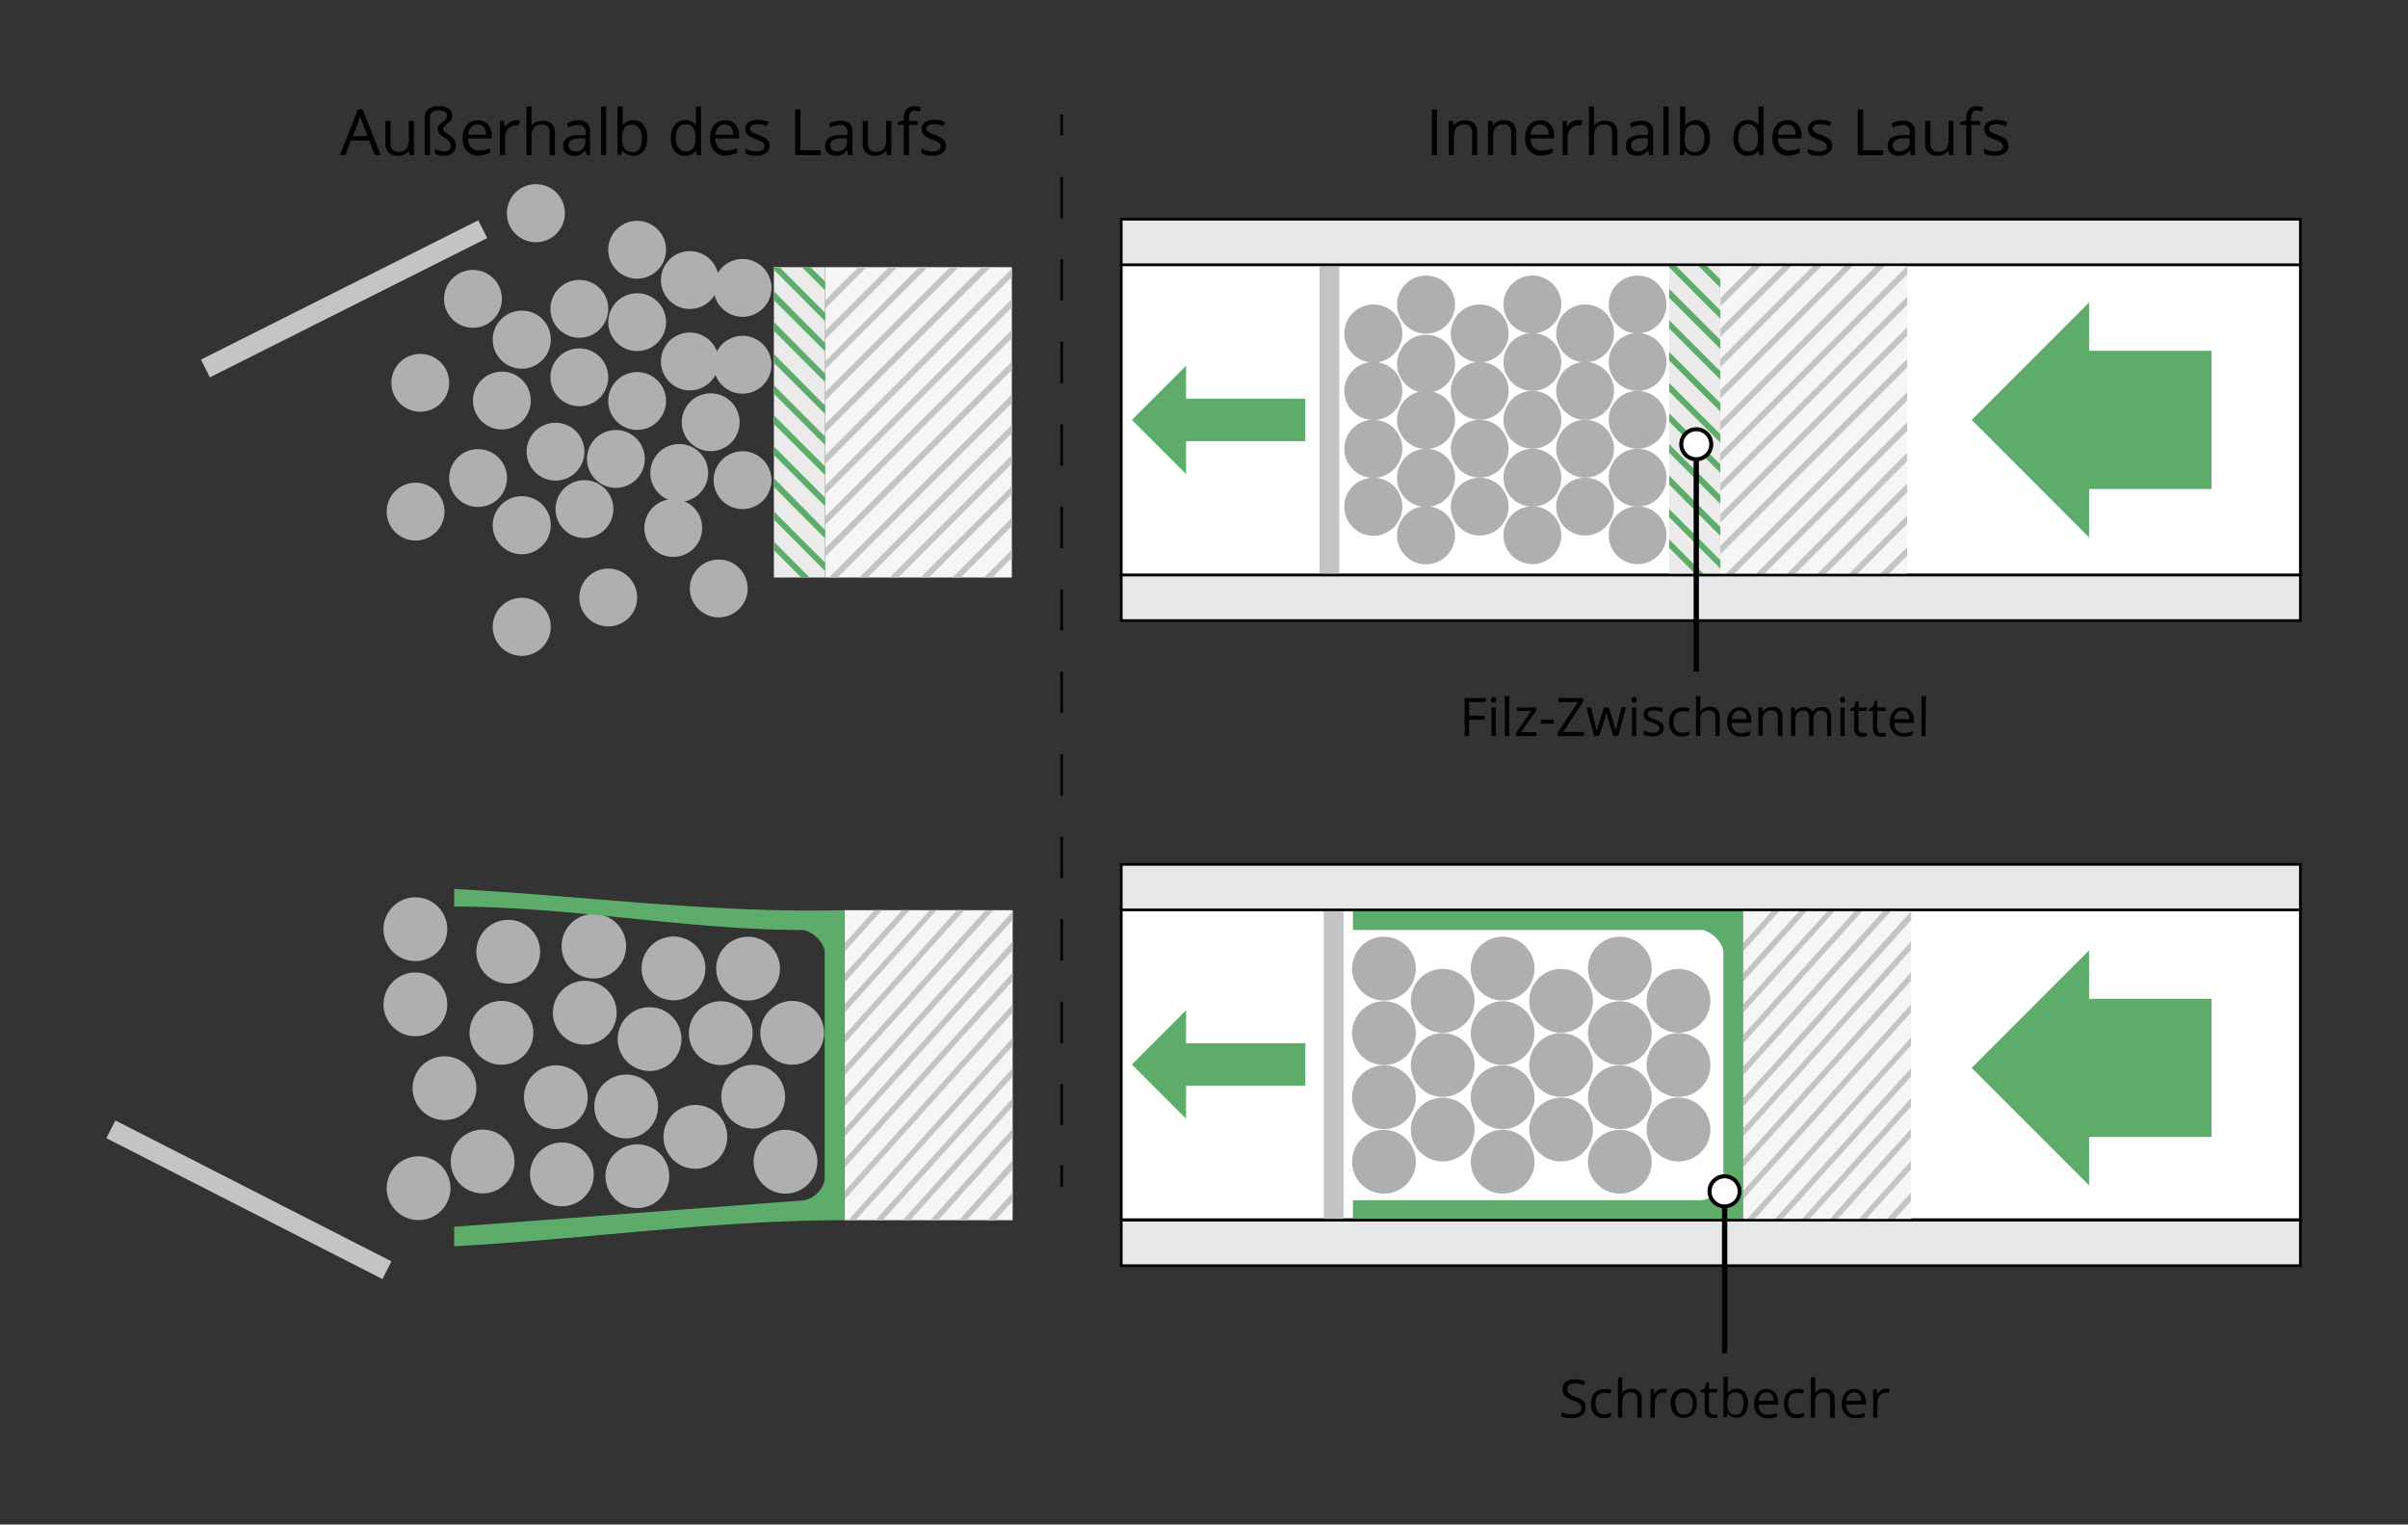
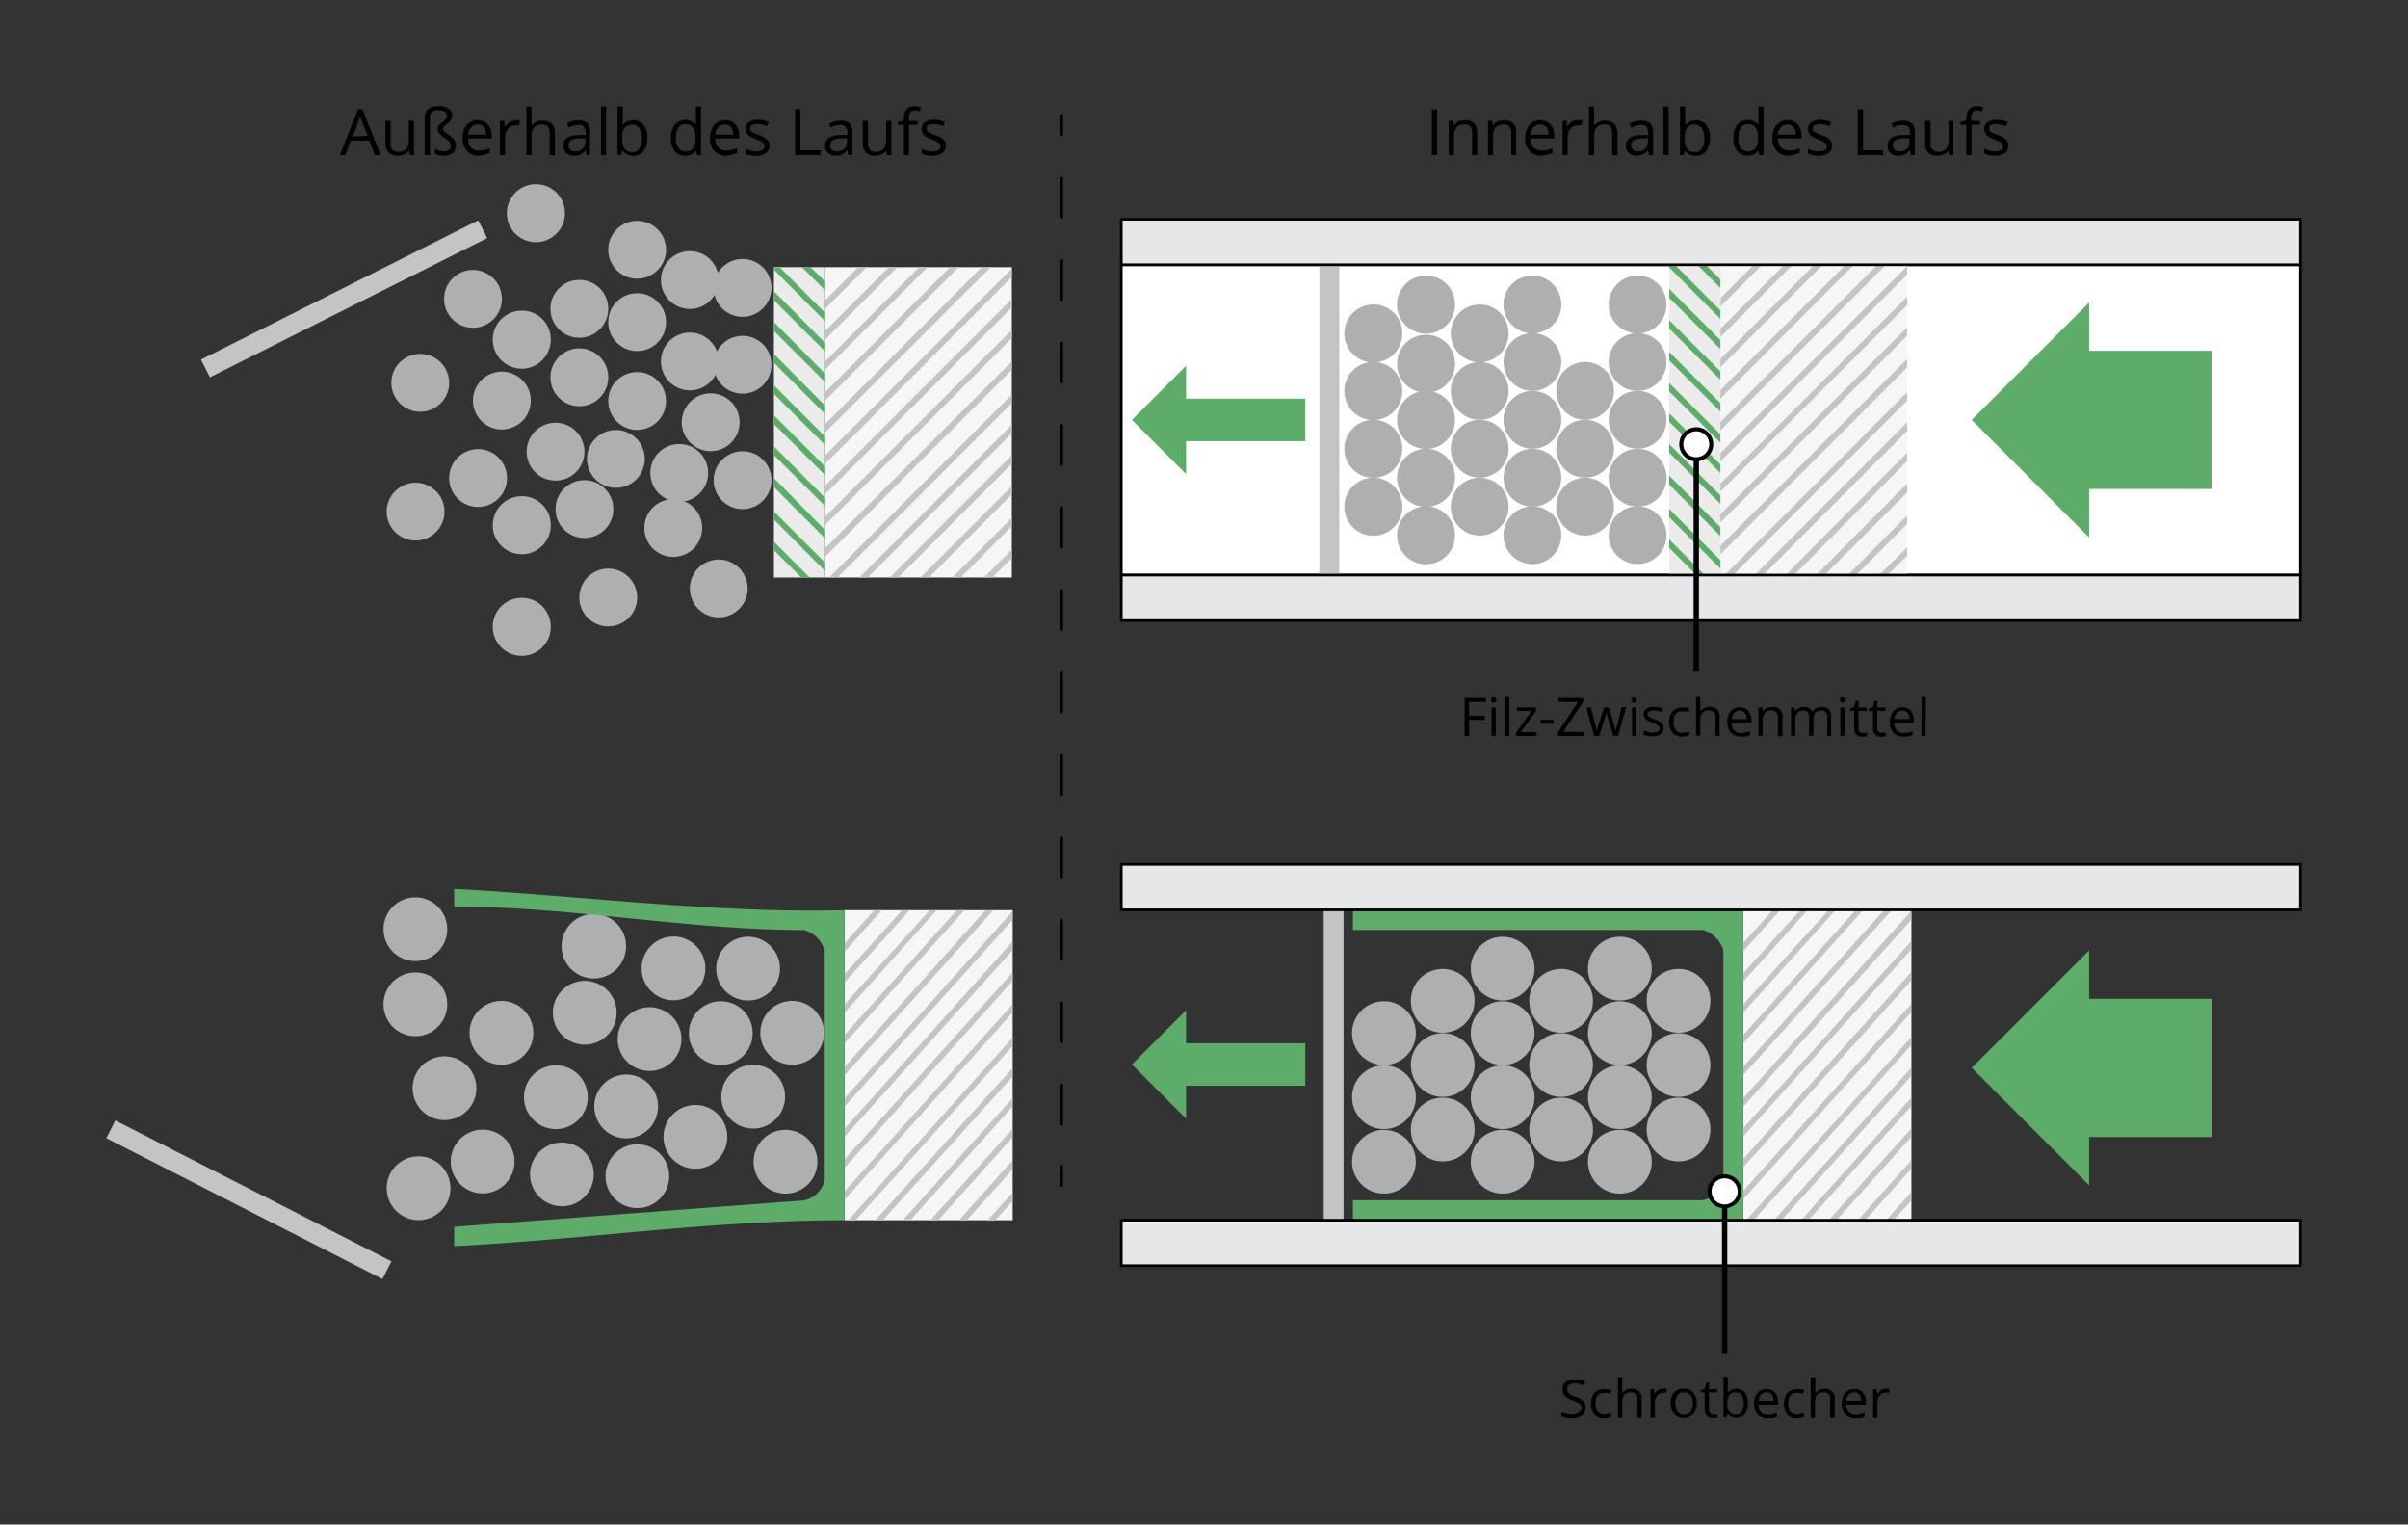
<svg xmlns="http://www.w3.org/2000/svg" id="_ŽÓť_1" data-name="—ŽÓť_1" viewBox="-10 -10 226.61 143.45">
  <rect x="-10" y="-10" width="226.61" height="143.45" fill="#333333" stroke="none" />
  <defs>
    <style>.cls-1,.cls-16{fill:#fff;}.cls-1,.cls-12,.cls-13,.cls-15,.cls-8{stroke:#000;}.cls-1,.cls-11,.cls-12,.cls-13,.cls-15,.cls-8,.cls-9{stroke-miterlimit:10;}.cls-1,.cls-12,.cls-13,.cls-8{stroke-width:0.25px;}.cls-2{fill:#f6f6f6;}.cls-3{fill:#ebebeb;}.cls-4{fill:#aeafb0;}.cls-4,.cls-6,.cls-7{fill-rule:evenodd;}.cls-5,.cls-7{fill:#c3c4c4;}.cls-10,.cls-6{fill:#5dac6a;}.cls-8{fill:#e6e7e8;}.cls-11,.cls-12,.cls-13,.cls-14,.cls-15,.cls-9{fill:none;}.cls-11,.cls-9{stroke:#5dac6a;}.cls-9{stroke-width:13px;}.cls-11{stroke-width:4px;}.cls-13{stroke-dasharray:3.88 3.88;}.cls-15{stroke-width:0.5px;}</style>
  </defs>
-   <rect class="cls-1" x="95.52" y="75.56" width="110.96" height="29.2" />
  <rect class="cls-1" x="95.52" y="14.91" width="110.96" height="29.2" />
  <rect class="cls-2" x="151.9" y="14.91" width="17.57" height="29.2" />
  <rect class="cls-3" x="147.08" y="14.91" width="4.82" height="29.2" />
  <path class="cls-4" d="M166,34a2.72,2.72,0,1,1-2.72-2.72A2.72,2.72,0,0,1,166,34Z" transform="translate(-19.17 -4.5)" />
  <path class="cls-4" d="M166,28.56a2.72,2.72,0,1,1-5.44,0,2.72,2.72,0,0,1,5.44,0Z" transform="translate(-19.17 -4.5)" />
  <path class="cls-4" d="M166,23.15a2.72,2.72,0,1,1-2.72-2.72A2.72,2.72,0,0,1,166,23.15Z" transform="translate(-19.17 -4.5)" />
  <path class="cls-4" d="M166,44.86a2.72,2.72,0,1,1-2.72-2.72A2.72,2.72,0,0,1,166,44.86Z" transform="translate(-19.17 -4.5)" />
  <path class="cls-4" d="M166,39.45a2.72,2.72,0,1,1-2.72-2.72A2.7,2.7,0,0,1,166,39.45Z" transform="translate(-19.17 -4.5)" />
  <path class="cls-4" d="M161.06,36.73A2.72,2.72,0,1,1,158.34,34a2.72,2.72,0,0,1,2.72,2.72Z" transform="translate(-19.17 -4.5)" />
  <path class="cls-4" d="M161.06,31.29a2.72,2.72,0,1,1-2.72-2.73,2.72,2.72,0,0,1,2.72,2.73Z" transform="translate(-19.17 -4.5)" />
-   <path class="cls-4" d="M161.06,25.87a2.72,2.72,0,1,1-2.72-2.72,2.71,2.71,0,0,1,2.72,2.72Z" transform="translate(-19.17 -4.5)" />
  <path class="cls-4" d="M161.06,42.14a2.72,2.72,0,1,1-2.72-2.69,2.72,2.72,0,0,1,2.72,2.69Z" transform="translate(-19.17 -4.5)" />
  <path class="cls-4" d="M156.1,34a2.72,2.72,0,1,1-2.72-2.72A2.72,2.72,0,0,1,156.1,34Z" transform="translate(-19.17 -4.5)" />
  <path class="cls-4" d="M156.1,28.56a2.72,2.72,0,1,1-5.44,0,2.72,2.72,0,0,1,5.44,0Z" transform="translate(-19.17 -4.5)" />
  <path class="cls-4" d="M156.1,23.15a2.72,2.72,0,1,1-2.72-2.72,2.72,2.72,0,0,1,2.72,2.72Z" transform="translate(-19.17 -4.5)" />
  <path class="cls-4" d="M156.1,44.86a2.72,2.72,0,1,1-2.72-2.72,2.72,2.72,0,0,1,2.72,2.72Z" transform="translate(-19.17 -4.5)" />
  <path class="cls-4" d="M156.1,39.45a2.72,2.72,0,1,1-2.72-2.72,2.7,2.7,0,0,1,2.72,2.72Z" transform="translate(-19.17 -4.5)" />
  <path class="cls-4" d="M151.14,36.73A2.72,2.72,0,1,1,148.42,34a2.72,2.72,0,0,1,2.72,2.72Z" transform="translate(-19.17 -4.5)" />
  <path class="cls-4" d="M151.14,31.29a2.72,2.72,0,1,1-2.72-2.73,2.72,2.72,0,0,1,2.72,2.73Z" transform="translate(-19.17 -4.5)" />
  <path class="cls-4" d="M151.14,25.87a2.72,2.72,0,1,1-2.72-2.72,2.71,2.71,0,0,1,2.72,2.72Z" transform="translate(-19.17 -4.5)" />
  <path class="cls-4" d="M151.14,42.14a2.72,2.72,0,1,1-2.72-2.69,2.72,2.72,0,0,1,2.72,2.69Z" transform="translate(-19.17 -4.5)" />
  <path class="cls-4" d="M146.1,34a2.73,2.73,0,1,1-2.73-2.72A2.72,2.72,0,0,1,146.1,34Z" transform="translate(-19.17 -4.5)" />
  <path class="cls-4" d="M146.1,28.56a2.73,2.73,0,1,1-5.45,0,2.73,2.73,0,0,1,5.45,0Z" transform="translate(-19.17 -4.5)" />
  <path class="cls-4" d="M146.1,23.15a2.73,2.73,0,1,1-2.73-2.72,2.72,2.72,0,0,1,2.73,2.72Z" transform="translate(-19.17 -4.5)" />
  <path class="cls-4" d="M146.1,44.86a2.73,2.73,0,1,1-2.73-2.72,2.72,2.72,0,0,1,2.73,2.72Z" transform="translate(-19.17 -4.5)" />
  <path class="cls-4" d="M146.1,39.45a2.73,2.73,0,1,1-2.73-2.72,2.7,2.7,0,0,1,2.73,2.72Z" transform="translate(-19.17 -4.5)" />
  <path class="cls-4" d="M141.14,36.73A2.73,2.73,0,1,1,138.41,34a2.72,2.72,0,0,1,2.73,2.72Z" transform="translate(-19.17 -4.5)" />
  <path class="cls-4" d="M141.14,31.29a2.73,2.73,0,1,1-2.73-2.73,2.72,2.72,0,0,1,2.73,2.73Z" transform="translate(-19.17 -4.5)" />
  <path class="cls-4" d="M141.14,25.87a2.73,2.73,0,1,1-2.73-2.72,2.71,2.71,0,0,1,2.73,2.72Z" transform="translate(-19.17 -4.5)" />
  <path class="cls-4" d="M141.14,42.14a2.73,2.73,0,1,1-2.73-2.69,2.72,2.72,0,0,1,2.73,2.69Z" transform="translate(-19.17 -4.5)" />
  <rect class="cls-5" x="114.17" y="14.91" width="1.87" height="29.2" />
  <path class="cls-6" d="M166.25,43.16,171.07,48v-.79l-4.82-4.82Zm2.64-23.75,2.18,2.18V20.8l-1.39-1.39Zm-2.64,9,4.82,4.81v-.79l-4.82-4.82Zm0-3,4.82,4.82v-.79l-4.82-4.82Zm0-2.89,4.82,4.82V26.5l-4.82-4.82Zm0-3.06v.2l4.82,4.84v-.79l-4.23-4.25Zm0,20.63,4.82,4.85V44.1l-4.82-4.85Zm0-3,4.82,4.82v-.8l-4.82-4.82Zm0-2.92L171.07,39v-.8l-4.82-4.81Zm0-2.84,4.82,4.82v-.79l-4.82-4.82Zm0,14.72,2.58,2.58h.79l-3.37-3.38Z" transform="translate(-19.17 -4.5)" />
  <path class="cls-7" d="M188.64,29.07,171.07,46.65v-.79l17.57-17.58ZM175,19.41l-3.91,3.91v-.79l3.12-3.12Zm13.66,21.4-7.79,7.8h-.8L188.64,40Zm0,5.95-1.84,1.85H186L188.64,46Zm0-11.73L175.09,48.61h-.79l14.34-14.38Zm-2-15.62L171.07,35v-.79l14.74-14.77Zm2,3.77L171.07,40.75V40l17.57-17.58Zm0,9L172.26,48.61h-.79L188.64,31.4ZM177.87,19.41l-6.8,6.8v-.79l6-6Zm10.77,18.48L178,48.61h-.8L188.64,37.1Zm-5-18.48L171.07,32v-.8l11.76-11.76Zm5,.93L171.07,37.92v-.79l17.57-17.58Zm-7.93-.93-9.64,9.64v-.77l8.84-8.87Zm7.93,24.38-4.79,4.82h-.79L188.64,43Zm0-17.69L171.07,43.67v-.79L188.64,25.3Z" transform="translate(-19.17 -4.5)" />
  <rect class="cls-2" x="154.06" y="75.64" width="15.82" height="29.17" />
  <path class="cls-4" d="M170.13,94.71a3,3,0,1,1-3-3,3,3,0,0,1,3,3Z" transform="translate(-19.17 -4.5)" />
  <path class="cls-4" d="M170.13,88.67a3,3,0,1,1-3-3,3,3,0,0,1,3,3Z" transform="translate(-19.17 -4.5)" />
  <path class="cls-4" d="M170.13,100.78a3,3,0,1,1-3-3,3,3,0,0,1,3,3Z" transform="translate(-19.17 -4.5)" />
  <path class="cls-4" d="M164.61,97.74a3,3,0,1,1-3-3,3,3,0,0,1,3,3Z" transform="translate(-19.17 -4.5)" />
  <path class="cls-4" d="M164.61,91.71a3,3,0,1,1-3-3,3,3,0,0,1,3,3Z" transform="translate(-19.17 -4.5)" />
  <path class="cls-4" d="M164.61,85.64a3,3,0,1,1-3-3,3,3,0,0,1,3,3Z" transform="translate(-19.17 -4.5)" />
  <path class="cls-4" d="M164.61,103.81a3,3,0,1,1-3-3,3,3,0,0,1,3,3Z" transform="translate(-19.17 -4.5)" />
  <path class="cls-4" d="M159.08,94.71a3,3,0,1,1-3-3,3,3,0,0,1,3,3Z" transform="translate(-19.17 -4.5)" />
  <path class="cls-4" d="M159.08,88.67a3,3,0,1,1-3-3,3,3,0,0,1,3,3Z" transform="translate(-19.17 -4.5)" />
  <path class="cls-4" d="M159.08,100.78a3,3,0,1,1-3-3,3,3,0,0,1,3,3Z" transform="translate(-19.17 -4.5)" />
  <path class="cls-4" d="M153.58,97.74a3,3,0,1,1-3-3,3,3,0,0,1,3,3Z" transform="translate(-19.17 -4.5)" />
  <path class="cls-4" d="M153.58,91.71a3,3,0,1,1-3-3,3,3,0,0,1,3,3Z" transform="translate(-19.17 -4.5)" />
  <path class="cls-4" d="M153.58,85.64a3,3,0,1,1-3-3,3,3,0,0,1,3,3Z" transform="translate(-19.17 -4.5)" />
  <path class="cls-4" d="M153.58,103.81a3,3,0,1,1-3-3,3,3,0,0,1,3,3Z" transform="translate(-19.17 -4.5)" />
  <path class="cls-4" d="M147.94,94.71a3,3,0,1,1-6,0,3,3,0,0,1,6,0Z" transform="translate(-19.17 -4.5)" />
  <path class="cls-4" d="M147.94,88.67a3,3,0,1,1-6,0,3,3,0,1,1,6,0Z" transform="translate(-19.17 -4.5)" />
  <path class="cls-4" d="M147.94,100.78a3,3,0,1,1-3-3,3,3,0,0,1,3,3Z" transform="translate(-19.17 -4.5)" />
  <path class="cls-4" d="M142.41,97.74a3,3,0,1,1-3-3,3,3,0,0,1,3,3Z" transform="translate(-19.17 -4.5)" />
  <path class="cls-4" d="M142.41,91.71a3,3,0,0,1-6,0,3,3,0,1,1,6,0Z" transform="translate(-19.17 -4.5)" />
-   <path class="cls-4" d="M142.41,85.64a3,3,0,1,1-3-3,3,3,0,0,1,3,3Z" transform="translate(-19.17 -4.5)" />
  <path class="cls-4" d="M142.41,103.81a3,3,0,0,1-6,0,3,3,0,1,1,6,0Z" transform="translate(-19.17 -4.5)" />
  <rect class="cls-5" x="114.57" y="75.64" width="1.87" height="29.17" />
  <path class="cls-7" d="M189,89.78l-15.82,17.6v-.79L189,89Zm-12.3-9.64-3.52,3.91v-.79L176,80.14ZM189,101.51l-7,7.8h-.74l7.74-8.59Zm0,6-1.67,1.84h-.71l2.38-2.64Zm0-11.71-12.22,13.55h-.71L189,95ZM187.2,80.14l-14,15.53v-.79l13.27-14.74ZM189,83.88l-15.82,17.58v-.77L189,83.09Zm0,9-14.77,16.39h-.71L189,92.13Zm-9.69-12.78-6.13,6.8v-.79l5.42-6ZM189,98.62l-9.64,10.69h-.71L189,97.83ZM184.5,80.14,173.22,92.67v-.79L183.8,80.14Zm4.54.91L173.22,98.62v-.79L189,80.25Zm-7.14-.91-8.68,9.64V89l8-8.84ZM189,104.52l-4.31,4.79H184l5-5.59Zm0-17.72-15.82,17.58v-.8L189,86Z" transform="translate(-19.17 -4.5)" />
  <path class="cls-6" d="M136.49,80.14V82h32.93a2.87,2.87,0,0,1,1.93,1.9v21.63a2.53,2.53,0,0,1-1.93,1.9H136.49v1.87h36.73V80.14Z" transform="translate(-19.17 -4.5)" />
  <rect class="cls-8" x="95.52" y="10.63" width="110.96" height="4.28" />
  <rect class="cls-8" x="95.52" y="44.11" width="110.96" height="4.28" />
  <rect class="cls-8" x="95.52" y="71.33" width="110.96" height="4.28" />
  <rect class="cls-8" x="95.52" y="104.81" width="110.96" height="4.28" />
  <rect class="cls-2" x="67.65" y="15.14" width="17.57" height="29.2" />
  <rect class="cls-3" x="62.83" y="15.14" width="4.82" height="29.2" />
  <path class="cls-4" d="M78.77,34.23a2.72,2.72,0,1,1-2.72-2.72,2.72,2.72,0,0,1,2.72,2.72Z" transform="translate(-19.17 -4.5)" />
  <path class="cls-4" d="M81.77,28.79a2.72,2.72,0,1,1-2.72-2.69,2.72,2.72,0,0,1,2.72,2.69Z" transform="translate(-19.17 -4.5)" />
  <path class="cls-4" d="M81.77,21.59a2.72,2.72,0,1,1-2.72-2.72,2.72,2.72,0,0,1,2.72,2.72Z" transform="translate(-19.17 -4.5)" />
  <path class="cls-4" d="M79.53,49.87a2.72,2.72,0,1,1-2.72-2.72,2.72,2.72,0,0,1,2.72,2.72Z" transform="translate(-19.17 -4.5)" />
  <path class="cls-4" d="M81.77,39.68a2.72,2.72,0,0,1-5.44,0,2.72,2.72,0,1,1,5.44,0Z" transform="translate(-19.17 -4.5)" />
  <path class="cls-4" d="M75.81,39a2.72,2.72,0,1,1-2.72-2.72A2.72,2.72,0,0,1,75.81,39Z" transform="translate(-19.17 -4.5)" />
  <path class="cls-4" d="M76.81,28.51a2.72,2.72,0,1,1-2.72-2.72,2.72,2.72,0,0,1,2.72,2.72Z" transform="translate(-19.17 -4.5)" />
  <path class="cls-4" d="M76.81,20.85a2.72,2.72,0,1,1-2.72-2.72,2.72,2.72,0,0,1,2.72,2.72Z" transform="translate(-19.17 -4.5)" />
  <path class="cls-4" d="M75.25,44.16a2.72,2.72,0,1,1-2.72-2.7,2.72,2.72,0,0,1,2.72,2.7Z" transform="translate(-19.17 -4.5)" />
  <path class="cls-4" d="M71.85,32.23a2.72,2.72,0,1,1-2.72-2.72,2.72,2.72,0,0,1,2.72,2.72Z" transform="translate(-19.17 -4.5)" />
  <path class="cls-4" d="M71.85,24.78a2.72,2.72,0,1,1-2.72-2.69,2.72,2.72,0,0,1,2.72,2.69Z" transform="translate(-19.17 -4.5)" />
  <path class="cls-4" d="M71.85,18a2.72,2.72,0,1,1-2.72-2.72A2.72,2.72,0,0,1,71.85,18Z" transform="translate(-19.17 -4.5)" />
  <path class="cls-4" d="M69.13,50.75A2.72,2.72,0,1,1,66.41,48a2.72,2.72,0,0,1,2.72,2.73Z" transform="translate(-19.17 -4.5)" />
  <path class="cls-4" d="M69.85,37.68a2.72,2.72,0,0,1-5.44,0,2.72,2.72,0,1,1,5.44,0Z" transform="translate(-19.17 -4.5)" />
  <path class="cls-4" d="M64.17,37a2.72,2.72,0,1,1-2.72-2.72A2.72,2.72,0,0,1,64.17,37Z" transform="translate(-19.17 -4.5)" />
  <path class="cls-4" d="M66.41,30a2.72,2.72,0,1,1-2.72-2.72A2.72,2.72,0,0,1,66.41,30Z" transform="translate(-19.17 -4.5)" />
  <path class="cls-4" d="M66.41,23.56a2.72,2.72,0,1,1-2.72-2.72,2.71,2.71,0,0,1,2.72,2.72Z" transform="translate(-19.17 -4.5)" />
  <path class="cls-4" d="M66.89,42.37a2.72,2.72,0,1,1-2.72-2.69,2.72,2.72,0,0,1,2.72,2.69Z" transform="translate(-19.17 -4.5)" />
  <path class="cls-4" d="M59.12,32.19a2.72,2.72,0,1,1-2.72-2.72,2.72,2.72,0,0,1,2.72,2.72Z" transform="translate(-19.17 -4.5)" />
  <path class="cls-4" d="M61,26.42a2.73,2.73,0,1,1-2.72-2.69A2.7,2.7,0,0,1,61,26.42Z" transform="translate(-19.17 -4.5)" />
  <path class="cls-4" d="M62.33,14.55a2.73,2.73,0,1,1-2.72-2.72,2.72,2.72,0,0,1,2.72,2.72Z" transform="translate(-19.17 -4.5)" />
  <path class="cls-4" d="M61,53.47a2.73,2.73,0,1,1-2.72-2.72A2.72,2.72,0,0,1,61,53.47Z" transform="translate(-19.17 -4.5)" />
  <path class="cls-4" d="M61,43.91a2.73,2.73,0,1,1-2.72-2.72A2.7,2.7,0,0,1,61,43.91Z" transform="translate(-19.17 -4.5)" />
  <path class="cls-4" d="M56.88,39.48a2.72,2.72,0,1,1-2.72-2.72,2.72,2.72,0,0,1,2.72,2.72Z" transform="translate(-19.17 -4.5)" />
  <path class="cls-4" d="M51.44,30.52a2.72,2.72,0,1,1-2.72-2.72,2.72,2.72,0,0,1,2.72,2.72Z" transform="translate(-19.17 -4.5)" />
  <path class="cls-4" d="M56.4,22.63a2.72,2.72,0,1,1-2.72-2.73,2.72,2.72,0,0,1,2.72,2.73Z" transform="translate(-19.17 -4.5)" />
  <path class="cls-4" d="M51,42.61a2.72,2.72,0,1,1-2.72-2.69A2.72,2.72,0,0,1,51,42.61Z" transform="translate(-19.17 -4.5)" />
  <rect class="cls-5" x="26.95" y="21.68" width="29.2" height="1.87" transform="translate(-24.9 16.55) rotate(-26.66)" />
  <path class="cls-6" d="M82,43.39l4.82,4.85v-.8L82,42.62Zm2.64-23.75,2.18,2.18V21l-1.39-1.38Zm-2.64,9,4.82,4.82v-.79L82,27.8Zm0-3,4.82,4.82v-.8L82,24.79Zm0-2.89,4.82,4.82v-.8L82,21.9Zm0-3.06v.19l4.82,4.85v-.79l-4.23-4.25Zm0,20.63,4.82,4.85v-.79L82,39.48Zm0-3,4.82,4.81v-.79L82,36.5Zm0-2.92,4.82,4.81V38.4L82,33.58Zm0-2.84,4.82,4.82v-.79L82,30.75Zm0,14.71,2.58,2.58h.79L82,45.46Z" transform="translate(-19.17 -4.5)" />
  <path class="cls-7" d="M104.39,29.3,86.82,46.88v-.8l17.57-17.57ZM90.73,19.64l-3.91,3.91v-.8l3.12-3.11ZM104.39,41,96.6,48.83h-.8l8.59-8.59Zm0,6-1.84,1.84h-.79l2.63-2.63Zm0-11.74L90.84,48.83h-.79l14.34-14.37Zm-2-15.61L86.82,35.2v-.8l14.74-14.76Zm2,3.77L86.82,41v-.79l17.57-17.58Zm0,9L88,48.83h-.8l17.18-17.2ZM93.62,19.64l-6.8,6.8v-.8l6-6Zm10.77,18.48L93.71,48.83h-.8l11.48-11.51Zm-5-18.48L86.82,32.19V31.4L98.58,19.64Zm5,.93L86.82,38.15v-.8l17.57-17.57Zm-7.93-.93-9.64,9.63v-.76l8.84-8.87ZM104.39,44,99.6,48.83h-.79l5.58-5.61Zm0-17.68L86.82,43.9v-.79l17.57-17.58Z" transform="translate(-19.17 -4.5)" />
  <rect class="cls-2" x="69.48" y="75.64" width="15.82" height="29.17" />
  <path class="cls-4" d="M86.72,91.68a3,3,0,1,1-3-3,3,3,0,0,1,3,3Z" transform="translate(-19.17 -4.5)" />
  <path class="cls-4" d="M82.57,85.64a3,3,0,1,1-3-3,3,3,0,0,1,3,3Z" transform="translate(-19.17 -4.5)" />
  <path class="cls-4" d="M86.09,103.81a3,3,0,1,1-3-3,3,3,0,0,1,3,3Z" transform="translate(-19.17 -4.5)" />
  <path class="cls-4" d="M83.05,97.69a3,3,0,1,1-3-3,3,3,0,0,1,3,3Z" transform="translate(-19.17 -4.5)" />
  <path class="cls-4" d="M80,91.71a3,3,0,0,1-6,0,3,3,0,1,1,6,0Z" transform="translate(-19.17 -4.5)" />
  <path class="cls-4" d="M75.55,85.62a3,3,0,1,1-3-3,3,3,0,0,1,3,3Z" transform="translate(-19.17 -4.5)" />
  <path class="cls-4" d="M77.61,101.47a3,3,0,1,1-3-3,3,3,0,0,1,3,3Z" transform="translate(-19.17 -4.5)" />
  <path class="cls-4" d="M71.1,98.61a3,3,0,1,1-3-3,3,3,0,0,1,3,3Z" transform="translate(-19.17 -4.5)" />
  <path class="cls-4" d="M73.3,92.27a3,3,0,1,1-3-3,3,3,0,0,1,3,3Z" transform="translate(-19.17 -4.5)" />
  <path class="cls-4" d="M72.15,105.17a3,3,0,1,1-3-3,3,3,0,0,1,3,3Z" transform="translate(-19.17 -4.5)" />
  <path class="cls-4" d="M64.48,97.74a3,3,0,1,1-3-3,3,3,0,0,1,3,3Z" transform="translate(-19.17 -4.5)" />
  <path class="cls-4" d="M67.2,89.79a3,3,0,1,1-3-3,3,3,0,0,1,3,3Z" transform="translate(-19.17 -4.5)" />
  <path class="cls-4" d="M68.09,83.53a3,3,0,0,1-6.07,0,3,3,0,0,1,6.07,0Z" transform="translate(-19.17 -4.5)" />
  <path class="cls-4" d="M65.05,105a3,3,0,1,1-3-3,3,3,0,0,1,3,3Z" transform="translate(-19.17 -4.5)" />
  <path class="cls-4" d="M59.36,91.68a3,3,0,1,1-6,0,3,3,0,0,1,6,0Z" transform="translate(-19.17 -4.5)" />
-   <path class="cls-4" d="M60,84.05a3,3,0,1,1-3-3,3,3,0,0,1,3,3Z" transform="translate(-19.17 -4.5)" />
  <path class="cls-4" d="M57.59,103.79a3,3,0,1,1-3-3,3,3,0,0,1,3,3Z" transform="translate(-19.17 -4.5)" />
  <path class="cls-4" d="M54,96.89a3,3,0,1,1-3-3,3,3,0,0,1,3,3Z" transform="translate(-19.17 -4.5)" />
  <path class="cls-4" d="M51.26,89a3,3,0,0,1-6,0,3,3,0,1,1,6,0Z" transform="translate(-19.17 -4.5)" />
  <path class="cls-4" d="M51.26,81.93a3,3,0,1,1-3-3,3,3,0,0,1,3,3Z" transform="translate(-19.17 -4.5)" />
  <path class="cls-4" d="M51.56,106.3a3,3,0,1,1-3-3,3,3,0,0,1,3,3Z" transform="translate(-19.17 -4.5)" />
  <rect class="cls-5" x="31.65" y="92.8" width="1.87" height="29.17" transform="translate(-97.04 83.11) rotate(-62.97)" />
  <path class="cls-7" d="M104.46,89.78l-15.81,17.6v-.79L104.46,89Zm-12.3-9.64-3.51,3.91v-.79l2.8-3.12Zm12.3,21.37-7,7.8h-.74l7.74-8.59Zm0,6-1.67,1.84h-.71l2.38-2.64Zm0-11.71L92.25,109.31h-.71L104.46,95Zm-1.84-15.62-14,15.53v-.79l13.26-14.74Zm1.84,3.74L88.65,101.46v-.77l15.81-17.6Zm0,9L89.69,109.31H89l15.47-17.18ZM94.77,80.14l-6.12,6.8v-.79l5.41-6Zm9.69,18.48-9.63,10.69h-.71l10.34-11.48ZM99.93,80.14,88.65,92.67v-.79L99.22,80.14Zm4.53.91L88.65,98.62v-.79l15.81-17.58Zm-7.14-.91-8.67,9.64V89l8-8.84Zm7.14,24.38-4.31,4.79h-.73l5-5.59Zm0-17.72L88.65,104.38v-.8L104.46,86Z" transform="translate(-19.17 -4.5)" />
  <path class="cls-6" d="M51.91,79.8c11,0,22,2.21,32.94,2.21a2.89,2.89,0,0,1,1.93,1.9v21.63a2.55,2.55,0,0,1-1.93,1.9l-32.94,2.49v1.83c12.75-.68,24.49-2.45,36.74-2.45V80.14c-12.18.31-24.36-1.33-36.74-2" transform="translate(-19.17 -4.5)" />
  <line class="cls-9" x1="185.12" y1="29.51" x2="198.12" y2="29.51" />
  <polygon class="cls-10" points="186.6 18.46 186.6 40.57 175.55 29.51 186.6 18.46" />
  <line class="cls-11" x1="100.93" y1="29.51" x2="112.84" y2="29.51" />
  <polygon class="cls-10" points="101.62 24.41 101.62 34.61 96.52 29.51 101.62 24.41" />
  <path d="M143.92,9.09V4.8h.49V9.09Z" transform="translate(-19.17 -4.5)" />
  <path d="M147.71,9.09V7a.85.85,0,0,0-.18-.59.72.72,0,0,0-.56-.19.91.91,0,0,0-.73.27,1.35,1.35,0,0,0-.24.9V9.09h-.49V5.88h.4l.08.44h0a1,1,0,0,1,.42-.37,1.32,1.32,0,0,1,.6-.13,1.22,1.22,0,0,1,.88.28,1.19,1.19,0,0,1,.29.89v2.1Z" transform="translate(-19.17 -4.5)" />
  <path d="M151.39,9.09V7a.9.9,0,0,0-.17-.59.73.73,0,0,0-.56-.19.92.92,0,0,0-.74.27,1.35,1.35,0,0,0-.24.9V9.09h-.48V5.88h.39l.08.44h0a.87.87,0,0,1,.41-.37,1.32,1.32,0,0,1,.6-.13,1.22,1.22,0,0,1,.88.28,1.19,1.19,0,0,1,.29.89v2.1Z" transform="translate(-19.17 -4.5)" />
  <path d="M154.24,9.15a1.49,1.49,0,0,1-1.13-.44,1.69,1.69,0,0,1-.41-1.2,1.91,1.91,0,0,1,.38-1.24,1.29,1.29,0,0,1,1-.45,1.24,1.24,0,0,1,1,.39,1.57,1.57,0,0,1,.35,1v.31h-2.21a1.23,1.23,0,0,0,.28.86,1,1,0,0,0,.76.29,2.51,2.51,0,0,0,1-.22v.44a4,4,0,0,1-.49.16A2.87,2.87,0,0,1,154.24,9.15Zm-.14-2.93a.79.79,0,0,0-.61.26,1.06,1.06,0,0,0-.27.69h1.68a1,1,0,0,0-.21-.7A.74.74,0,0,0,154.1,6.22Z" transform="translate(-19.17 -4.5)" />
  <path d="M157.71,5.82a2.17,2.17,0,0,1,.38,0L158,6.3a1.63,1.63,0,0,0-.35,0,.86.86,0,0,0-.67.32,1.12,1.12,0,0,0-.28.78V9.09h-.48V5.88h.4l0,.59h0a1.35,1.35,0,0,1,.43-.48A.92.92,0,0,1,157.71,5.82Z" transform="translate(-19.17 -4.5)" />
  <path d="M160.89,9.09V7a.85.85,0,0,0-.18-.59.72.72,0,0,0-.56-.19.92.92,0,0,0-.74.28,1.41,1.41,0,0,0-.23.9V9.09h-.48V4.53h.48V5.91c0,.16,0,.3,0,.41h0A1,1,0,0,1,159.6,6a1.45,1.45,0,0,1,1.48.14,1.18,1.18,0,0,1,.3.89v2.1Z" transform="translate(-19.17 -4.5)" />
  <path d="M164.35,9.09l-.09-.46h0a1.35,1.35,0,0,1-.48.41,1.44,1.44,0,0,1-.59.11,1.09,1.09,0,0,1-.75-.25.9.9,0,0,1-.27-.7c0-.65.52-1,1.55-1l.55,0V7a.87.87,0,0,0-.16-.56.68.68,0,0,0-.52-.18,2.2,2.2,0,0,0-.91.25l-.15-.37a2.16,2.16,0,0,1,.52-.2,2.23,2.23,0,0,1,.56-.08,1.24,1.24,0,0,1,.86.26,1.08,1.08,0,0,1,.27.82V9.09Zm-1.1-.35A1,1,0,0,0,164,8.5a.94.94,0,0,0,.26-.7V7.51l-.49,0a1.69,1.69,0,0,0-.84.18.53.53,0,0,0-.25.5.51.51,0,0,0,.16.4A.64.64,0,0,0,163.25,8.74Z" transform="translate(-19.17 -4.5)" />
  <path d="M166.2,9.09h-.49V4.53h.49Z" transform="translate(-19.17 -4.5)" />
  <path d="M168.73,5.82a1.19,1.19,0,0,1,1,.44,1.89,1.89,0,0,1,.35,1.22,1.94,1.94,0,0,1-.35,1.23,1.21,1.21,0,0,1-1,.44,1.4,1.4,0,0,1-.58-.12,1.14,1.14,0,0,1-.43-.36h0l-.1.42h-.35V4.53h.49V5.64c0,.24,0,.47,0,.66h0A1.16,1.16,0,0,1,168.73,5.82Zm-.07.41a.84.84,0,0,0-.72.29,1.58,1.58,0,0,0-.22,1,1.63,1.63,0,0,0,.22,1,.89.89,0,0,0,.73.29.75.75,0,0,0,.67-.33,1.74,1.74,0,0,0,.22-.94,1.63,1.63,0,0,0-.22-.93A.78.78,0,0,0,168.66,6.23Z" transform="translate(-19.17 -4.5)" />
  <path d="M174.65,8.66h0a1.16,1.16,0,0,1-1,.49,1.19,1.19,0,0,1-1-.44,1.89,1.89,0,0,1-.35-1.22,1.94,1.94,0,0,1,.35-1.23,1.3,1.3,0,0,1,2,0h0l0-.23V4.53h.48V9.09h-.39Zm-1,.08a.89.89,0,0,0,.72-.27,1.36,1.36,0,0,0,.23-.88v-.1a1.61,1.61,0,0,0-.23-1,.85.85,0,0,0-.73-.3.75.75,0,0,0-.65.34,1.65,1.65,0,0,0-.23.94,1.54,1.54,0,0,0,.23.92A.76.76,0,0,0,173.68,8.74Z" transform="translate(-19.17 -4.5)" />
  <path d="M177.5,9.15a1.47,1.47,0,0,1-1.12-.44,1.65,1.65,0,0,1-.41-1.2,1.86,1.86,0,0,1,.38-1.24,1.28,1.28,0,0,1,1-.45,1.21,1.21,0,0,1,1,.39,1.57,1.57,0,0,1,.35,1v.31h-2.21a1.24,1.24,0,0,0,.29.86,1,1,0,0,0,.76.29,2.47,2.47,0,0,0,1-.22v.44a3.85,3.85,0,0,1-.48.16A3,3,0,0,1,177.5,9.15Zm-.13-2.93a.81.81,0,0,0-.62.26,1.17,1.17,0,0,0-.27.69h1.68a1.1,1.1,0,0,0-.2-.7A.75.75,0,0,0,177.37,6.22Z" transform="translate(-19.17 -4.5)" />
  <path d="M181.58,8.21a.8.8,0,0,1-.33.69,1.59,1.59,0,0,1-.94.25,2,2,0,0,1-1-.21V8.49a2.72,2.72,0,0,0,.5.19,2.35,2.35,0,0,0,.51.06,1.18,1.18,0,0,0,.59-.12.42.42,0,0,0,0-.69,2.58,2.58,0,0,0-.63-.31,3.59,3.59,0,0,1-.64-.3A.75.75,0,0,1,179.4,7a.8.8,0,0,1,.22-1,1.53,1.53,0,0,1,.88-.22,2.54,2.54,0,0,1,1,.21l-.17.39a2.35,2.35,0,0,0-.87-.2,1.07,1.07,0,0,0-.53.11.35.35,0,0,0-.17.3.38.38,0,0,0,.06.22.67.67,0,0,0,.22.17,3.08,3.08,0,0,0,.56.24,2.09,2.09,0,0,1,.77.42A.76.76,0,0,1,181.58,8.21Z" transform="translate(-19.17 -4.5)" />
  <path d="M184,9.09V4.8h.5V8.64h1.89v.45Z" transform="translate(-19.17 -4.5)" />
  <path d="M189,9.09l-.1-.46h0a1.35,1.35,0,0,1-.48.41,1.48,1.48,0,0,1-.59.11,1.09,1.09,0,0,1-.75-.25.9.9,0,0,1-.27-.7c0-.65.51-1,1.55-1l.55,0V7a.81.81,0,0,0-.17-.56.65.65,0,0,0-.52-.18,2.16,2.16,0,0,0-.9.25l-.15-.37a2,2,0,0,1,.52-.2,2.1,2.1,0,0,1,.56-.08,1.2,1.2,0,0,1,.85.26,1,1,0,0,1,.28.82V9.09Zm-1.1-.35a1,1,0,0,0,.72-.24.94.94,0,0,0,.25-.7V7.51l-.48,0a1.69,1.69,0,0,0-.84.18.53.53,0,0,0-.25.5.51.51,0,0,0,.16.4A.64.64,0,0,0,187.92,8.74Z" transform="translate(-19.17 -4.5)" />
  <path d="M190.84,5.88V8a.81.81,0,0,0,.18.58.72.72,0,0,0,.56.2.88.88,0,0,0,.73-.28,1.35,1.35,0,0,0,.24-.9V5.88H193V9.09h-.4l-.07-.43h0a1,1,0,0,1-.42.36,1.47,1.47,0,0,1-.6.13,1.25,1.25,0,0,1-.88-.28,1.18,1.18,0,0,1-.29-.89V5.88Z" transform="translate(-19.17 -4.5)" />
  <path d="M195.51,6.25h-.81V9.09h-.49V6.25h-.58V6l.58-.17V5.68c0-.79.34-1.18,1-1.18a2.08,2.08,0,0,1,.6.1l-.13.39a1.54,1.54,0,0,0-.48-.09.46.46,0,0,0-.4.18,1,1,0,0,0-.13.59v.21h.81Z" transform="translate(-19.17 -4.5)" />
  <path d="M198.17,8.21a.8.8,0,0,1-.33.69,1.61,1.61,0,0,1-.94.25,2,2,0,0,1-1-.21V8.49a2.72,2.72,0,0,0,.5.19,2.35,2.35,0,0,0,.51.06,1.21,1.21,0,0,0,.59-.12.42.42,0,0,0,0-.69,2.51,2.51,0,0,0-.64-.31,3.42,3.42,0,0,1-.63-.3A.75.75,0,0,1,196,7a.65.65,0,0,1-.1-.38.74.74,0,0,1,.32-.62,1.53,1.53,0,0,1,.88-.22,2.58,2.58,0,0,1,1,.21l-.17.39a2.36,2.36,0,0,0-.88-.2,1,1,0,0,0-.52.11.35.35,0,0,0-.17.3.38.38,0,0,0,.06.22.74.74,0,0,0,.21.17,3.69,3.69,0,0,0,.57.24,2.18,2.18,0,0,1,.77.42A.76.76,0,0,1,198.17,8.21Z" transform="translate(-19.17 -4.5)" />
  <line class="cls-12" x1="89.91" y1="0.77" x2="89.91" y2="2.77" />
  <line class="cls-13" x1="89.91" y1="6.65" x2="89.91" y2="97.71" />
  <line class="cls-12" x1="89.91" y1="99.65" x2="89.91" y2="101.65" />
  <line class="cls-9" x1="185.12" y1="90.48" x2="198.12" y2="90.48" />
  <polygon class="cls-10" points="186.6 79.42 186.6 101.53 175.55 90.48 186.6 79.42" />
  <line class="cls-11" x1="100.93" y1="90.16" x2="112.84" y2="90.16" />
  <polygon class="cls-10" points="101.62 85.06 101.62 95.26 96.52 90.16 101.62 85.06" />
  <path d="M44.44,9.09l-.53-1.37H42.19l-.52,1.37h-.51l1.7-4.3h.42L45,9.09Zm-.68-1.81L43.26,6a5.72,5.72,0,0,1-.2-.62,5.27,5.27,0,0,1-.19.62l-.5,1.33Z" transform="translate(-19.17 -4.5)" />
  <path d="M45.93,5.88V8a.81.81,0,0,0,.18.58.73.73,0,0,0,.56.2.9.9,0,0,0,.74-.28,1.41,1.41,0,0,0,.23-.9V5.88h.49V9.09h-.4l-.07-.43h0a1,1,0,0,1-.42.36,1.4,1.4,0,0,1-.6.13,1.27,1.27,0,0,1-.88-.28A1.22,1.22,0,0,1,45.44,8V5.88Z" transform="translate(-19.17 -4.5)" />
  <path d="M51.72,5.38a.94.94,0,0,1-.42.73,3.34,3.34,0,0,0-.34.3.29.29,0,0,0-.08.2.24.24,0,0,0,0,.15.6.6,0,0,0,.14.15l.33.23a2.22,2.22,0,0,1,.56.51.94.94,0,0,1,.15.53.91.91,0,0,1-.28.72,1.22,1.22,0,0,1-.81.25,1.55,1.55,0,0,1-.87-.21V8.49a1.79,1.79,0,0,0,.42.19,1.67,1.67,0,0,0,.44.06c.42,0,.63-.17.63-.53a.62.62,0,0,0-.13-.38,2,2,0,0,0-.44-.36,2,2,0,0,1-.51-.42.63.63,0,0,1-.14-.42.57.57,0,0,1,.1-.34A1.14,1.14,0,0,1,50.82,6a2.26,2.26,0,0,0,.31-.3.52.52,0,0,0,.09-.29A.38.38,0,0,0,51,5a1.1,1.1,0,0,0-.57-.12c-.54,0-.8.21-.8.65V9.09h-.49V5.57a1,1,0,0,1,.32-.8,1.5,1.5,0,0,1,1-.27,1.57,1.57,0,0,1,.94.23A.74.74,0,0,1,51.72,5.38Z" transform="translate(-19.17 -4.5)" />
  <path d="M54.25,9.15a1.49,1.49,0,0,1-1.13-.44,1.69,1.69,0,0,1-.41-1.2,1.91,1.91,0,0,1,.38-1.24,1.29,1.29,0,0,1,1-.45,1.24,1.24,0,0,1,1,.39,1.57,1.57,0,0,1,.35,1v.31H53.22a1.28,1.28,0,0,0,.28.86,1,1,0,0,0,.77.29,2.5,2.5,0,0,0,1-.22v.44a3.49,3.49,0,0,1-.49.16A2.87,2.87,0,0,1,54.25,9.15Zm-.13-2.93a.79.79,0,0,0-.62.26,1.17,1.17,0,0,0-.27.69h1.68a1,1,0,0,0-.21-.7A.73.73,0,0,0,54.12,6.22Z" transform="translate(-19.17 -4.5)" />
  <path d="M57.72,5.82a2.38,2.38,0,0,1,.39,0L58,6.3a1.56,1.56,0,0,0-.35,0,.88.88,0,0,0-.67.32,1.16,1.16,0,0,0-.28.78V9.09h-.48V5.88h.4l.05.59h0A1.35,1.35,0,0,1,57.17,6,.92.92,0,0,1,57.72,5.82Z" transform="translate(-19.17 -4.5)" />
  <path d="M60.9,9.09V7a.9.9,0,0,0-.17-.59.73.73,0,0,0-.56-.19.89.89,0,0,0-.74.28,1.35,1.35,0,0,0-.24.9V9.09h-.48V4.53h.48V5.91a2.49,2.49,0,0,1,0,.41h0A1,1,0,0,1,59.61,6a1.47,1.47,0,0,1,1.49.14,1.22,1.22,0,0,1,.29.89v2.1Z" transform="translate(-19.17 -4.5)" />
  <path d="M64.36,9.09l-.09-.46h0a1.35,1.35,0,0,1-.48.41,1.41,1.41,0,0,1-.59.11,1.09,1.09,0,0,1-.75-.25.9.9,0,0,1-.27-.7c0-.65.52-1,1.55-1l.55,0V7a.81.81,0,0,0-.16-.56.67.67,0,0,0-.52-.18,2.2,2.2,0,0,0-.91.25l-.15-.37A2.16,2.16,0,0,1,63,5.9a2.24,2.24,0,0,1,.57-.08,1.23,1.23,0,0,1,.85.26,1.08,1.08,0,0,1,.27.82V9.09Zm-1.09-.35A1,1,0,0,0,64,8.5a.94.94,0,0,0,.26-.7V7.51l-.49,0a1.65,1.65,0,0,0-.83.18.52.52,0,0,0-.26.5.51.51,0,0,0,.16.4A.65.65,0,0,0,63.27,8.74Z" transform="translate(-19.17 -4.5)" />
  <path d="M66.21,9.09h-.48V4.53h.48Z" transform="translate(-19.17 -4.5)" />
  <path d="M68.74,5.82a1.19,1.19,0,0,1,1,.44,1.89,1.89,0,0,1,.35,1.22,1.94,1.94,0,0,1-.35,1.23,1.2,1.2,0,0,1-1,.44A1.32,1.32,0,0,1,68.17,9a1.1,1.1,0,0,1-.44-.36h0l-.1.42h-.35V4.53h.49V5.64c0,.24,0,.47,0,.66h0A1.16,1.16,0,0,1,68.74,5.82Zm-.07.41a.86.86,0,0,0-.72.29,1.58,1.58,0,0,0-.22,1,1.63,1.63,0,0,0,.23,1,.86.86,0,0,0,.72.29.75.75,0,0,0,.67-.33,1.74,1.74,0,0,0,.22-.94,1.63,1.63,0,0,0-.22-.93A.78.78,0,0,0,68.67,6.23Z" transform="translate(-19.17 -4.5)" />
  <path d="M74.66,8.66h0a1.16,1.16,0,0,1-1,.49,1.19,1.19,0,0,1-1-.44,1.89,1.89,0,0,1-.35-1.22,1.94,1.94,0,0,1,.35-1.23,1.3,1.3,0,0,1,2,0h0l0-.23V4.53h.48V9.09h-.39Zm-1,.08a.89.89,0,0,0,.72-.27,1.36,1.36,0,0,0,.23-.88v-.1a1.61,1.61,0,0,0-.23-1,.84.84,0,0,0-.72-.3.76.76,0,0,0-.66.34,1.65,1.65,0,0,0-.23.94,1.54,1.54,0,0,0,.23.92A.76.76,0,0,0,73.69,8.74Z" transform="translate(-19.17 -4.5)" />
  <path d="M77.51,9.15a1.47,1.47,0,0,1-1.12-.44A1.65,1.65,0,0,1,76,7.51a1.86,1.86,0,0,1,.38-1.24,1.28,1.28,0,0,1,1-.45,1.21,1.21,0,0,1,1,.39,1.52,1.52,0,0,1,.35,1v.31H76.48a1.29,1.29,0,0,0,.29.86,1,1,0,0,0,.76.29,2.51,2.51,0,0,0,1-.22v.44a4.6,4.6,0,0,1-.49.16A3,3,0,0,1,77.51,9.15Zm-.13-2.93a.81.81,0,0,0-.62.26,1.17,1.17,0,0,0-.27.69h1.68a1.1,1.1,0,0,0-.2-.7A.75.75,0,0,0,77.38,6.22Z" transform="translate(-19.17 -4.5)" />
  <path d="M81.59,8.21a.8.8,0,0,1-.33.69,1.59,1.59,0,0,1-.94.25,1.94,1.94,0,0,1-1-.21V8.49a2.62,2.62,0,0,0,.49.19,2.35,2.35,0,0,0,.51.06,1.18,1.18,0,0,0,.59-.12.39.39,0,0,0,.2-.37A.4.4,0,0,0,81,7.93a2.58,2.58,0,0,0-.63-.31,3.59,3.59,0,0,1-.64-.3A.75.75,0,0,1,79.41,7a.74.74,0,0,1-.09-.38A.72.72,0,0,1,79.64,6a1.47,1.47,0,0,1,.87-.22,2.59,2.59,0,0,1,1,.21l-.18.39a2.35,2.35,0,0,0-.87-.2,1,1,0,0,0-.52.11.34.34,0,0,0-.18.3.32.32,0,0,0,.07.22.54.54,0,0,0,.21.17,3.45,3.45,0,0,0,.56.24,2.09,2.09,0,0,1,.77.42A.72.72,0,0,1,81.59,8.21Z" transform="translate(-19.17 -4.5)" />
  <path d="M84,9.09V4.8h.49V8.64H86.4v.45Z" transform="translate(-19.17 -4.5)" />
  <path d="M89,9.09l-.09-.46h0a1.35,1.35,0,0,1-.48.41,1.48,1.48,0,0,1-.59.11,1.09,1.09,0,0,1-.75-.25.9.9,0,0,1-.27-.7c0-.65.52-1,1.55-1l.55,0V7a.81.81,0,0,0-.17-.56.65.65,0,0,0-.52-.18,2.16,2.16,0,0,0-.9.25l-.15-.37a2.5,2.5,0,0,1,1.08-.28,1.24,1.24,0,0,1,.86.26,1.08,1.08,0,0,1,.27.82V9.09Zm-1.1-.35a1,1,0,0,0,.72-.24.94.94,0,0,0,.26-.7V7.51l-.49,0a1.69,1.69,0,0,0-.84.18.53.53,0,0,0-.25.5.51.51,0,0,0,.16.4A.64.64,0,0,0,87.93,8.74Z" transform="translate(-19.17 -4.5)" />
  <path d="M90.85,5.88V8a.81.81,0,0,0,.18.58.73.73,0,0,0,.56.2.9.9,0,0,0,.74-.28,1.41,1.41,0,0,0,.23-.9V5.88h.49V9.09h-.41l-.07-.43h0a1,1,0,0,1-.42.36,1.43,1.43,0,0,1-.6.13,1.25,1.25,0,0,1-.88-.28A1.22,1.22,0,0,1,90.36,8V5.88Z" transform="translate(-19.17 -4.5)" />
  <path d="M95.52,6.25h-.81V9.09h-.49V6.25h-.57V6l.57-.17V5.68c0-.79.34-1.18,1-1.18a2.08,2.08,0,0,1,.6.1L95.73,5a1.65,1.65,0,0,0-.48-.09.47.47,0,0,0-.41.18,1,1,0,0,0-.13.59v.21h.81Z" transform="translate(-19.17 -4.5)" />
  <path d="M98.18,8.21a.8.8,0,0,1-.33.69,1.61,1.61,0,0,1-.94.25,2,2,0,0,1-1-.21V8.49a2.72,2.72,0,0,0,.5.19,2.35,2.35,0,0,0,.51.06,1.18,1.18,0,0,0,.59-.12.42.42,0,0,0,0-.69,2.58,2.58,0,0,0-.63-.31,3.27,3.27,0,0,1-.64-.3A.75.75,0,0,1,96,7a.76.76,0,0,1,.22-1,1.53,1.53,0,0,1,.88-.22,2.54,2.54,0,0,1,1,.21l-.17.39a2.36,2.36,0,0,0-.88-.2,1,1,0,0,0-.52.11.35.35,0,0,0-.17.3.38.38,0,0,0,.06.22.67.67,0,0,0,.22.17,3.08,3.08,0,0,0,.56.24,2.09,2.09,0,0,1,.77.42A.76.76,0,0,1,98.18,8.21Z" transform="translate(-19.17 -4.5)" />
  <path d="M147.42,63.75H147V60.18h2v.37h-1.58v1.31h1.48v.36h-1.48Z" transform="translate(-19.17 -4.5)" />
  <path d="M149.49,60.35a.24.24,0,0,1,.07-.2.21.21,0,0,1,.17-.07.23.23,0,0,1,.17.07.32.32,0,0,1,0,.4.23.23,0,0,1-.17.07.21.21,0,0,1-.17-.07A.24.24,0,0,1,149.49,60.35Zm.44,3.4h-.4V61.07h.4Z" transform="translate(-19.17 -4.5)" />
  <path d="M151.2,63.75h-.41V60h.41Z" transform="translate(-19.17 -4.5)" />
  <path d="M153.76,63.75h-1.93v-.28l1.45-2.08h-1.36v-.32h1.81v.32l-1.44,2h1.47Z" transform="translate(-19.17 -4.5)" />
  <path d="M154.17,62.6v-.38h1.2v.38Z" transform="translate(-19.17 -4.5)" />
  <path d="M158.23,63.75h-2.46v-.32l1.9-2.88h-1.84v-.37h2.34v.33l-1.89,2.86h1.95Z" transform="translate(-19.17 -4.5)" />
  <path d="M161,63.75l-.49-1.57c0-.1-.09-.31-.17-.65h0c-.07.28-.12.5-.17.66l-.51,1.56h-.47l-.73-2.68h.43l.39,1.54c.09.35.14.59.16.71h0a2.74,2.74,0,0,1,.08-.36c0-.15.08-.26.11-.35l.49-1.54h.44l.48,1.54a4.61,4.61,0,0,1,.18.71h0c0-.06,0-.15.05-.28l.51-2h.42l-.74,2.68Z" transform="translate(-19.17 -4.5)" />
  <path d="M162.71,60.35a.24.24,0,0,1,.07-.2.24.24,0,0,1,.34,0,.32.32,0,0,1,0,.4.24.24,0,0,1-.34,0A.24.24,0,0,1,162.71,60.35Zm.44,3.4h-.4V61.07h.4Z" transform="translate(-19.17 -4.5)" />
  <path d="M165.74,63a.7.7,0,0,1-.28.58,1.36,1.36,0,0,1-.78.2,1.69,1.69,0,0,1-.83-.17v-.38a1.67,1.67,0,0,0,.41.16,1.63,1.63,0,0,0,.43.05.9.9,0,0,0,.48-.1.32.32,0,0,0,.18-.31.33.33,0,0,0-.14-.26,2.25,2.25,0,0,0-.53-.27,2.5,2.5,0,0,1-.53-.24.72.72,0,0,1-.23-.23.57.57,0,0,1-.08-.32.61.61,0,0,1,.27-.52,1.26,1.26,0,0,1,.72-.18,2.12,2.12,0,0,1,.85.17l-.14.33a2,2,0,0,0-.73-.17.84.84,0,0,0-.44.1.27.27,0,0,0-.15.24.29.29,0,0,0,.06.19.54.54,0,0,0,.18.14,3.18,3.18,0,0,0,.47.2,1.66,1.66,0,0,1,.64.35A.62.62,0,0,1,165.74,63Z" transform="translate(-19.17 -4.5)" />
  <path d="M167.46,63.8a1.12,1.12,0,0,1-.89-.36,1.43,1.43,0,0,1-.32-1,1.51,1.51,0,0,1,.32-1,1.18,1.18,0,0,1,.92-.36,1.72,1.72,0,0,1,.39,0,1.2,1.2,0,0,1,.3.09l-.12.35a1.32,1.32,0,0,0-.3-.09,1.57,1.57,0,0,0-.28,0c-.54,0-.81.35-.81,1a1.19,1.19,0,0,0,.2.76.67.67,0,0,0,.59.26,1.69,1.69,0,0,0,.68-.14v.36A1.49,1.49,0,0,1,167.46,63.8Z" transform="translate(-19.17 -4.5)" />
  <path d="M170.61,63.75V62a.7.7,0,0,0-.15-.49.61.61,0,0,0-.47-.16.75.75,0,0,0-.61.23,1.14,1.14,0,0,0-.2.75v1.4h-.4V60h.4V61.1a3.32,3.32,0,0,1,0,.35h0a.85.85,0,0,1,.34-.31A1.12,1.12,0,0,1,170,61a1.07,1.07,0,0,1,.74.23A1,1,0,0,1,171,62v1.75Z" transform="translate(-19.17 -4.5)" />
  <path d="M173,63.8a1.24,1.24,0,0,1-.94-.36,1.4,1.4,0,0,1-.34-1,1.53,1.53,0,0,1,.31-1,1.06,1.06,0,0,1,.86-.38,1,1,0,0,1,.8.33,1.29,1.29,0,0,1,.29.87v.26h-1.84a1,1,0,0,0,.23.71.84.84,0,0,0,.64.24,2.13,2.13,0,0,0,.85-.18v.37a2.32,2.32,0,0,1-.4.13A2.07,2.07,0,0,1,173,63.8Zm-.11-2.44a.67.67,0,0,0-.52.21,1,1,0,0,0-.22.59h1.39a.85.85,0,0,0-.17-.59A.57.57,0,0,0,172.87,61.36Z" transform="translate(-19.17 -4.5)" />
  <path d="M176.48,63.75V62a.7.7,0,0,0-.15-.49.59.59,0,0,0-.46-.16.77.77,0,0,0-.62.23,1.14,1.14,0,0,0-.2.75v1.4h-.4V61.07H175l.06.37h0a1,1,0,0,1,.35-.31,1.18,1.18,0,0,1,.5-.1.85.85,0,0,1,1,1v1.75Z" transform="translate(-19.17 -4.5)" />
  <path d="M181.13,63.75V62a.74.74,0,0,0-.14-.48.51.51,0,0,0-.42-.16.66.66,0,0,0-.56.22,1,1,0,0,0-.18.67v1.49h-.41V62a.74.74,0,0,0-.13-.48.54.54,0,0,0-.43-.16.67.67,0,0,0-.56.23,1.21,1.21,0,0,0-.18.75v1.4h-.4V61.07h.33l.06.37h0a.8.8,0,0,1,.33-.3.9.9,0,0,1,.46-.11.79.79,0,0,1,.82.45h0a.86.86,0,0,1,.35-.33,1.08,1.08,0,0,1,.52-.12.89.89,0,0,1,.68.23,1,1,0,0,1,.22.74v1.75Z" transform="translate(-19.17 -4.5)" />
  <path d="M182.33,60.35a.28.28,0,0,1,.07-.2.23.23,0,0,1,.17-.07.21.21,0,0,1,.17.07.32.32,0,0,1,0,.4.21.21,0,0,1-.17.07.23.23,0,0,1-.17-.07A.28.28,0,0,1,182.33,60.35Zm.44,3.4h-.4V61.07h.4Z" transform="translate(-19.17 -4.5)" />
  <path d="M184.5,63.46h.21l.15,0v.31l-.19.05-.23,0c-.52,0-.78-.27-.78-.82V61.39h-.38v-.2l.38-.16.17-.58h.24v.62h.77v.32h-.77V63a.56.56,0,0,0,.11.37A.39.39,0,0,0,184.5,63.46Z" transform="translate(-19.17 -4.5)" />
  <path d="M186.26,63.46h.21l.16,0v.31l-.19.05-.23,0c-.52,0-.78-.27-.78-.82V61.39h-.38v-.2l.38-.16.17-.58h.23v.62h.78v.32h-.78V63a.51.51,0,0,0,.12.37A.39.39,0,0,0,186.26,63.46Z" transform="translate(-19.17 -4.5)" />
  <path d="M188.29,63.8a1.23,1.23,0,0,1-.93-.36,1.4,1.4,0,0,1-.34-1,1.53,1.53,0,0,1,.31-1,1.06,1.06,0,0,1,.86-.38,1,1,0,0,1,.8.33,1.29,1.29,0,0,1,.29.87v.26h-1.84a1,1,0,0,0,.23.71.84.84,0,0,0,.64.24,2.13,2.13,0,0,0,.85-.18v.37a2.64,2.64,0,0,1-.4.13A2.17,2.17,0,0,1,188.29,63.8Zm-.11-2.44a.66.66,0,0,0-.51.21,1,1,0,0,0-.22.59h1.39a.85.85,0,0,0-.17-.59A.58.58,0,0,0,188.18,61.36Z" transform="translate(-19.17 -4.5)" />
  <path d="M190.38,63.75H190V60h.41Z" transform="translate(-19.17 -4.5)" />
  <line class="cls-14" x1="161.54" y1="51.69" x2="160.18" y2="30.9" />
  <line class="cls-15" x1="149.63" y1="53.19" x2="149.63" y2="31.72" />
  <path class="cls-16" d="M170.21,36.3a1.41,1.41,0,1,0-1.41,1.41A1.41,1.41,0,0,0,170.21,36.3Z" transform="translate(-19.17 -4.5)" />
  <path d="M170.4,36.3a1.6,1.6,0,1,1-1.6-1.6,1.6,1.6,0,0,1,1.6,1.6Zm-2.82,0a1.22,1.22,0,1,0,1.22-1.22,1.22,1.22,0,0,0-1.22,1.22Z" transform="translate(-19.17 -4.5)" />
  <line class="cls-15" x1="152.3" y1="117.33" x2="152.3" y2="102.01" />
  <path class="cls-16" d="M172.88,106.59a1.41,1.41,0,1,0-1.41,1.41A1.41,1.41,0,0,0,172.88,106.59Z" transform="translate(-19.17 -4.5)" />
  <path d="M173.06,106.59a1.6,1.6,0,1,1-1.59-1.6,1.59,1.59,0,0,1,1.59,1.6Zm-2.82,0a1.23,1.23,0,1,0,1.23-1.22,1.23,1.23,0,0,0-1.23,1.22Z" transform="translate(-19.17 -4.5)" />
  <path d="M158.38,126.94a.9.9,0,0,1-.34.74,1.53,1.53,0,0,1-.93.26,2.35,2.35,0,0,1-1-.16v-.4a2.43,2.43,0,0,0,.48.14,2.29,2.29,0,0,0,.51.06,1,1,0,0,0,.63-.16A.51.51,0,0,0,158,127a.56.56,0,0,0-.08-.3.74.74,0,0,0-.24-.22,3.93,3.93,0,0,0-.54-.23,1.8,1.8,0,0,1-.71-.42.93.93,0,0,1-.21-.64.77.77,0,0,1,.31-.65,1.25,1.25,0,0,1,.82-.25,2.45,2.45,0,0,1,1,.2l-.13.36a2.31,2.31,0,0,0-.86-.19.82.82,0,0,0-.52.15.46.46,0,0,0-.18.39.56.56,0,0,0,.07.3.61.61,0,0,0,.23.22,2.48,2.48,0,0,0,.5.22,2,2,0,0,1,.77.43A.84.84,0,0,1,158.38,126.94Z" transform="translate(-19.17 -4.5)" />
  <path d="M160.12,127.94a1.13,1.13,0,0,1-.9-.36,1.41,1.41,0,0,1-.32-1,1.51,1.51,0,0,1,.32-1,1.16,1.16,0,0,1,.92-.37,1.72,1.72,0,0,1,.39,0,1.16,1.16,0,0,1,.3.1l-.12.34-.29-.09-.29,0c-.54,0-.81.34-.81,1a1.16,1.16,0,0,0,.2.75.68.68,0,0,0,.59.27,1.71,1.71,0,0,0,.68-.15v.36A1.36,1.36,0,0,1,160.12,127.94Z" transform="translate(-19.17 -4.5)" />
  <path d="M163.26,127.89v-1.73a.7.7,0,0,0-.15-.49.63.63,0,0,0-.47-.16.76.76,0,0,0-.61.23,1.18,1.18,0,0,0-.2.75v1.4h-.4v-3.8h.4v1.15a1.78,1.78,0,0,1,0,.35h0a.77.77,0,0,1,.34-.3,1.06,1.06,0,0,1,.5-.12,1,1,0,0,1,.74.24,1,1,0,0,1,.25.74v1.74Z" transform="translate(-19.17 -4.5)" />
  <path d="M165.72,125.17a1.58,1.58,0,0,1,.32,0l-.06.37-.29,0a.71.71,0,0,0-.56.26,1,1,0,0,0-.23.66v1.43h-.4v-2.67h.33l0,.49h0a1.17,1.17,0,0,1,.36-.4A.83.83,0,0,1,165.72,125.17Z" transform="translate(-19.17 -4.5)" />
  <path d="M168.85,126.55a1.5,1.5,0,0,1-.33,1,1.31,1.31,0,0,1-1.55.19,1.06,1.06,0,0,1-.43-.48,1.72,1.72,0,0,1-.15-.74,1.49,1.49,0,0,1,.33-1,1.15,1.15,0,0,1,.9-.36,1.13,1.13,0,0,1,.9.37A1.48,1.48,0,0,1,168.85,126.55Zm-2,0a1.3,1.3,0,0,0,.2.78.72.72,0,0,0,.61.27.74.74,0,0,0,.6-.26,1.26,1.26,0,0,0,.21-.79,1.2,1.2,0,0,0-.21-.77.72.72,0,0,0-.61-.27.74.74,0,0,0-.6.26A1.32,1.32,0,0,0,166.81,126.55Z" transform="translate(-19.17 -4.5)" />
  <path d="M170.42,127.61l.21,0,.16,0v.31a.72.72,0,0,1-.2,0,.93.93,0,0,1-.23,0c-.51,0-.77-.27-.77-.82v-1.59h-.39v-.19l.39-.17.17-.57H170v.62h.78v.31H170v1.58a.53.53,0,0,0,.12.37A.41.41,0,0,0,170.42,127.61Z" transform="translate(-19.17 -4.5)" />
  <path d="M172.57,125.17a1,1,0,0,1,.82.36,1.93,1.93,0,0,1,0,2,1,1,0,0,1-.81.36,1.24,1.24,0,0,1-.48-.09,1,1,0,0,1-.36-.3h0l-.09.34h-.29v-3.8h.41V125c0,.2,0,.39,0,.55h0A1,1,0,0,1,172.57,125.17Zm-.06.34a.7.7,0,0,0-.6.24,1.37,1.37,0,0,0-.18.8,1.3,1.3,0,0,0,.19.81.7.7,0,0,0,.6.24.64.64,0,0,0,.56-.27,1.41,1.41,0,0,0,.18-.78,1.36,1.36,0,0,0-.18-.78A.66.66,0,0,0,172.51,125.51Z" transform="translate(-19.17 -4.5)" />
  <path d="M175.52,127.94a1.24,1.24,0,0,1-.94-.36,1.38,1.38,0,0,1-.34-1,1.51,1.51,0,0,1,.32-1,1.05,1.05,0,0,1,.85-.38,1,1,0,0,1,.8.33,1.29,1.29,0,0,1,.29.87v.26h-1.84a1.06,1.06,0,0,0,.24.71.79.79,0,0,0,.63.25,2.18,2.18,0,0,0,.86-.18v.36a1.92,1.92,0,0,1-.41.13A2.07,2.07,0,0,1,175.52,127.94Zm-.11-2.43a.67.67,0,0,0-.52.21,1,1,0,0,0-.22.58h1.4a.92.92,0,0,0-.17-.59A.63.63,0,0,0,175.41,125.51Z" transform="translate(-19.17 -4.5)" />
  <path d="M178.26,127.94a1.13,1.13,0,0,1-.9-.36,1.76,1.76,0,0,1,0-2,1.14,1.14,0,0,1,.92-.37,1.58,1.58,0,0,1,.38,0,1.41,1.41,0,0,1,.31.1l-.13.34-.29-.09-.28,0c-.54,0-.82.34-.82,1a1.22,1.22,0,0,0,.2.75.68.68,0,0,0,.59.27,1.79,1.79,0,0,0,.69-.15v.36A1.4,1.4,0,0,1,178.26,127.94Z" transform="translate(-19.17 -4.5)" />
  <path d="M181.4,127.89v-1.73a.7.7,0,0,0-.15-.49.61.61,0,0,0-.46-.16.79.79,0,0,0-.62.23,1.18,1.18,0,0,0-.19.75v1.4h-.41v-3.8H180v1.15a3.16,3.16,0,0,1,0,.35h0a.83.83,0,0,1,.34-.3,1.07,1.07,0,0,1,.51-.12,1,1,0,0,1,.73.24,1,1,0,0,1,.25.74v1.74Z" transform="translate(-19.17 -4.5)" />
  <path d="M183.77,127.94a1.21,1.21,0,0,1-.93-.36,1.38,1.38,0,0,1-.35-1,1.57,1.57,0,0,1,.32-1,1.07,1.07,0,0,1,.86-.38,1,1,0,0,1,.79.33,1.24,1.24,0,0,1,.3.87v.26h-1.85a1.06,1.06,0,0,0,.24.71.8.8,0,0,0,.64.25,2.13,2.13,0,0,0,.85-.18v.36a1.76,1.76,0,0,1-.41.13A2,2,0,0,1,183.77,127.94Zm-.11-2.43a.66.66,0,0,0-.51.21,1,1,0,0,0-.23.58h1.4a.92.92,0,0,0-.17-.59A.62.62,0,0,0,183.66,125.51Z" transform="translate(-19.17 -4.5)" />
  <path d="M186.67,125.17a1.58,1.58,0,0,1,.32,0l-.06.37-.29,0a.71.71,0,0,0-.56.26,1,1,0,0,0-.23.66v1.43h-.4v-2.67h.33l.05.49h0a1.17,1.17,0,0,1,.36-.4A.83.83,0,0,1,186.67,125.17Z" transform="translate(-19.17 -4.5)" />
</svg>